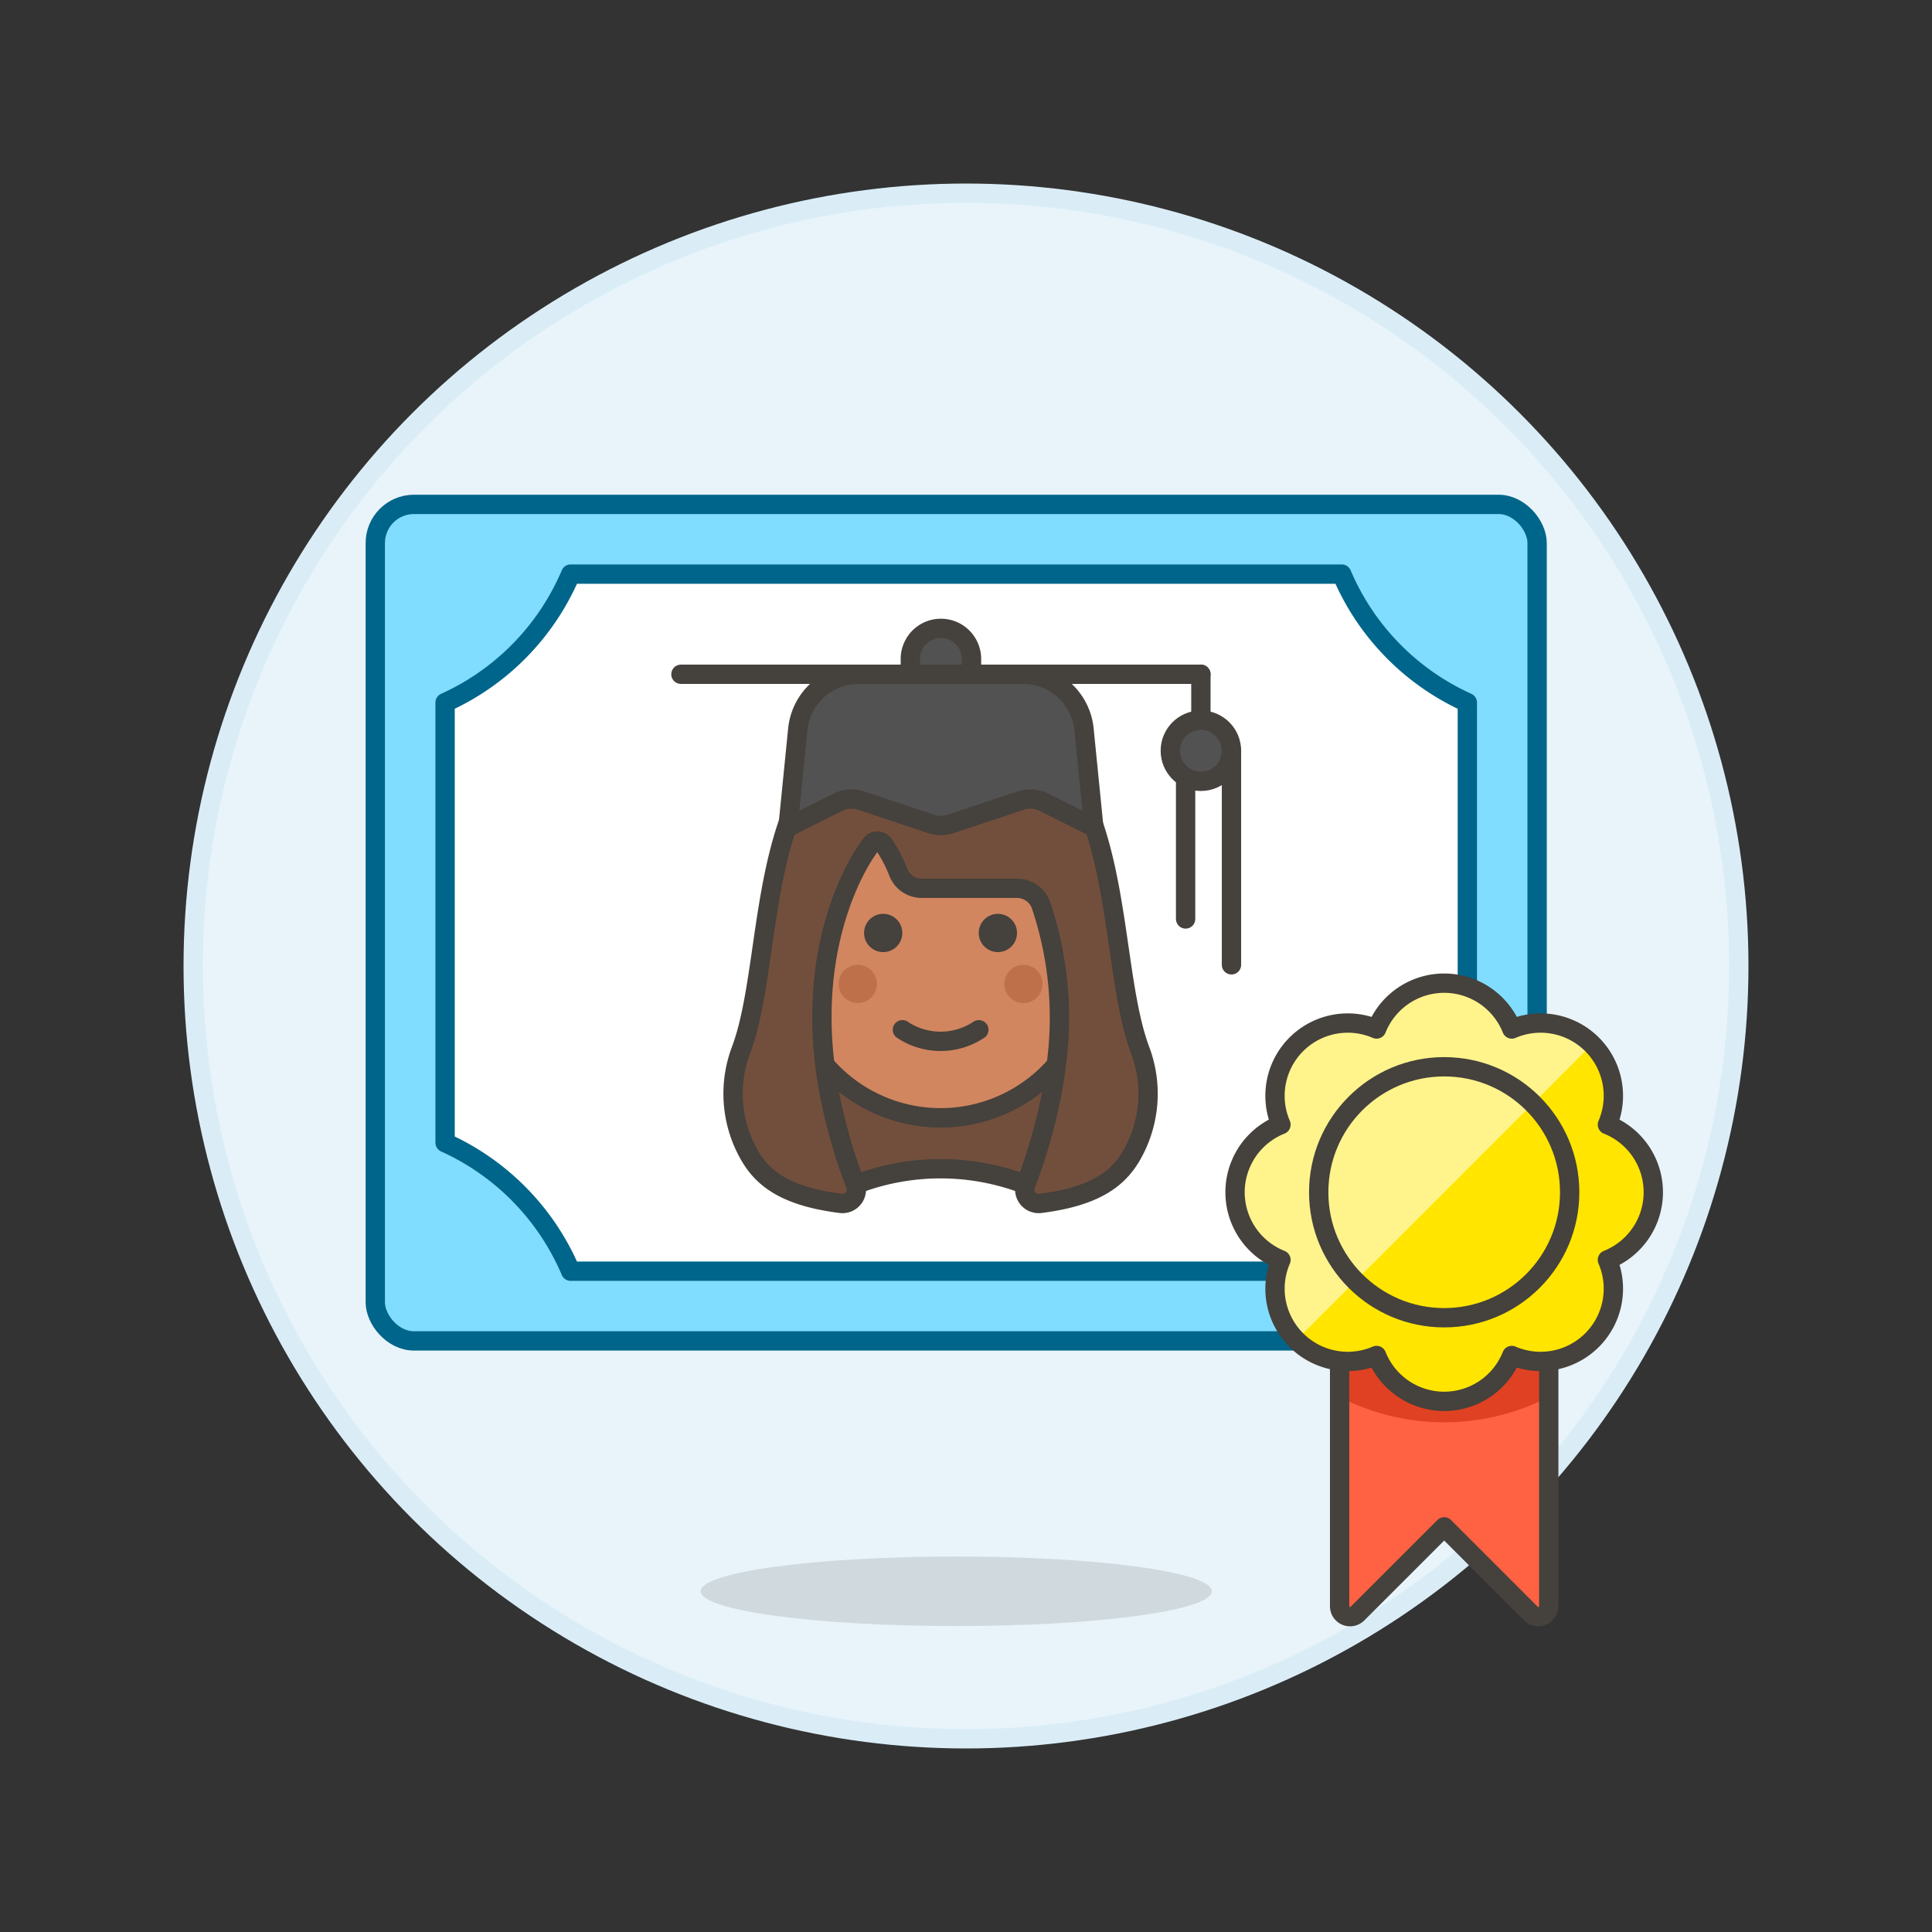
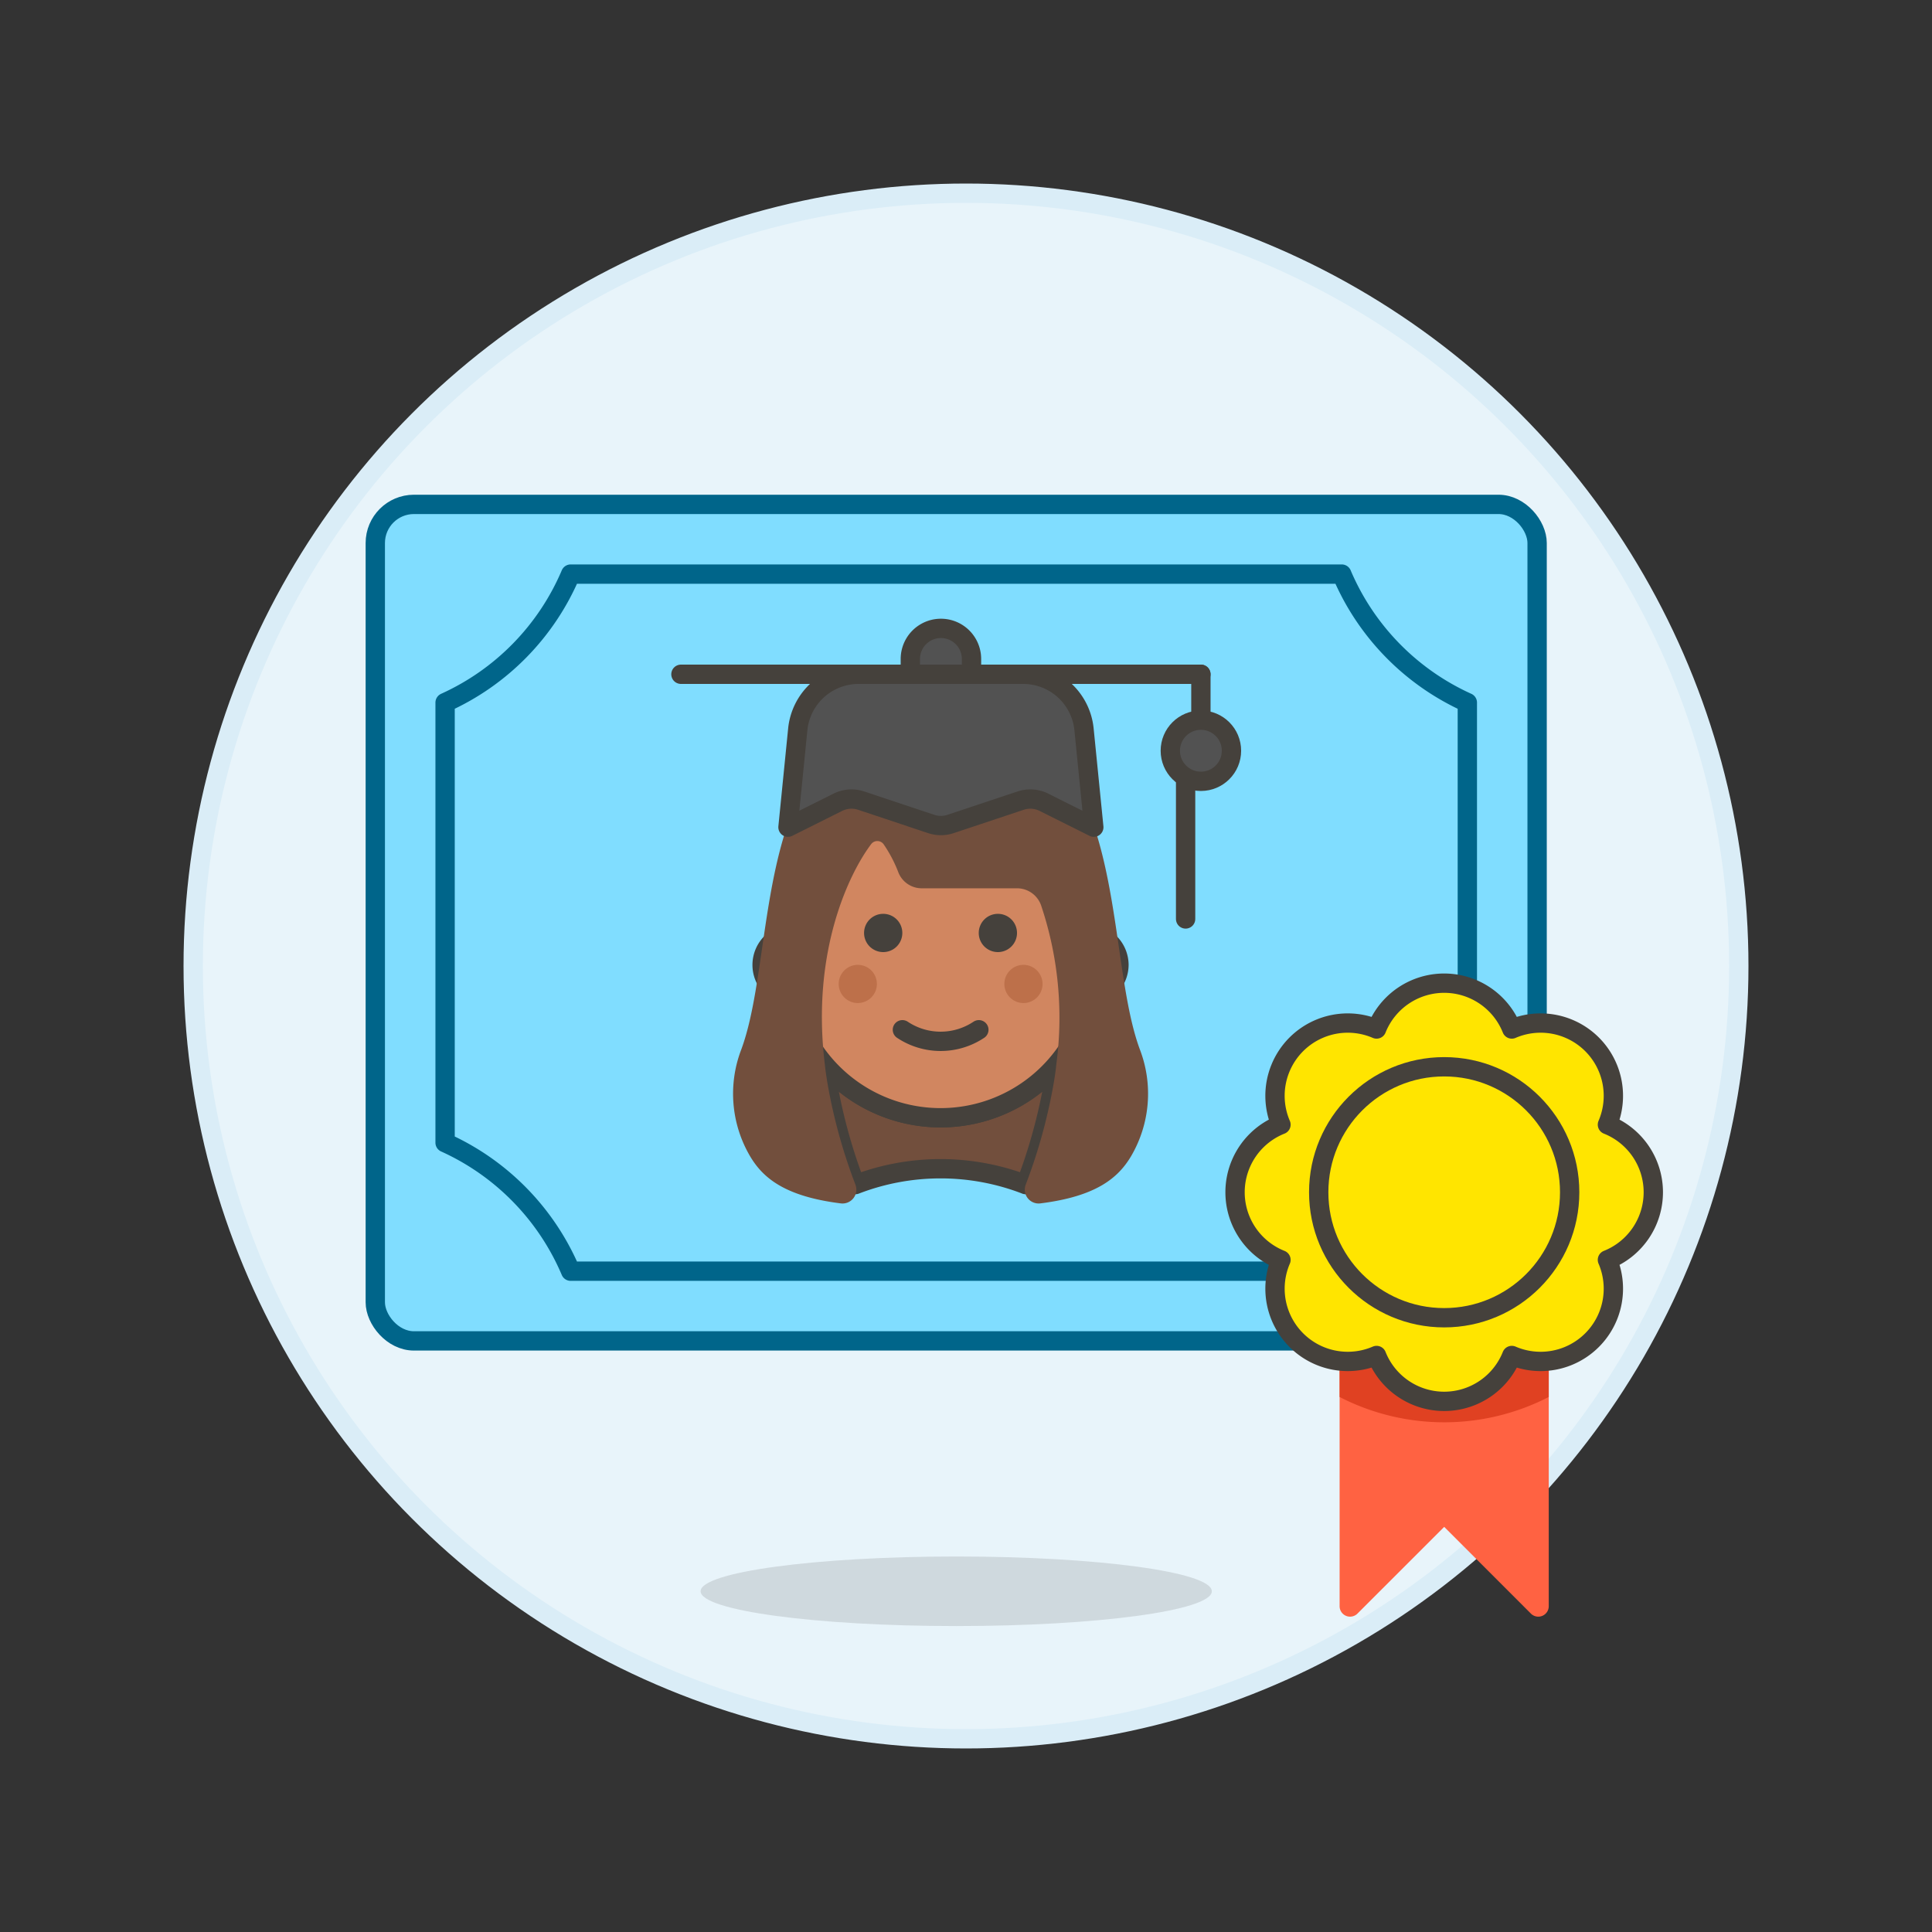
<svg xmlns="http://www.w3.org/2000/svg" viewBox="0 0 100 100">
  <rect x="0" y="0" width="100" height="100" fill="#333333" stroke="none" />
  <g class="nc-icon-wrapper">
    <defs />
    <circle class="a" cx="50" cy="50" r="40" fill="#e8f4fa" stroke="#daedf7" stroke-miterlimit="10" />
    <path class="b" d="M62.724 82.364c0-1-5.923-1.8-13.23-1.8s-13.23.808-13.23 1.8 5.923 1.8 13.23 1.8 13.23-.803 13.23-1.8z" fill="#45413c" opacity="0.15" />
    <rect class="c" x="19.425" y="26.107" width="60.136" height="43.298" rx="2" ry="2" style="" fill="#fffacf" />
    <rect class="d" x="19.425" y="26.107" width="60.136" height="43.298" rx="2" ry="2" fill="#80ddff" stroke="#00658a" stroke-linecap="round" stroke-linejoin="round" />
-     <path class="e" d="M69.449 29.715H29.538a12.784 12.784 0 0 1-6.5 6.652v22.777a12.789 12.789 0 0 1 6.5 6.653h39.911a12.784 12.784 0 0 1 6.5-6.653V36.367a12.778 12.778 0 0 1-6.5-6.652z" style="" fill="#fff" />
    <path class="f" d="M69.449 29.715H29.538a12.784 12.784 0 0 1-6.5 6.652v22.777a12.789 12.789 0 0 1 6.5 6.653h39.911a12.784 12.784 0 0 1 6.5-6.653V36.367a12.778 12.778 0 0 1-6.5-6.652z" stroke="#00658a" stroke-linecap="round" stroke-linejoin="round" fill="none" />
    <path class="g" d="M69.338 67.124v16.012a.541.541 0 0 0 .924.383l4.489-4.488 4.488 4.488a.541.541 0 0 0 .924-.383V67.124z" style="" fill="#ff6242" />
    <path class="h" d="M69.338 72.308a11.836 11.836 0 0 0 10.825 0v-5.184H69.338z" style="" fill="#e04122" />
-     <path class="i" d="M69.338 67.124v16.012a.541.541 0 0 0 .924.383l4.489-4.488 4.488 4.488a.541.541 0 0 0 .924-.383V67.124z" stroke-linecap="round" stroke-linejoin="round" fill="none" stroke="#45413c" />
    <g>
      <path class="j" d="M85.575 61.712a3.766 3.766 0 0 0-2.375-3.5 3.766 3.766 0 0 0-4.949-4.95 3.768 3.768 0 0 0-7 0 3.766 3.766 0 0 0-4.949 4.95 3.766 3.766 0 0 0 0 7 3.766 3.766 0 0 0 4.948 4.948 3.767 3.767 0 0 0 7 0 3.766 3.766 0 0 0 4.95-4.949 3.766 3.766 0 0 0 2.375-3.499z" style="" fill="#ffe500" />
-       <path class="k" d="M82.405 54.057a3.768 3.768 0 0 0-4.154-.8 3.768 3.768 0 0 0-7 0 3.766 3.766 0 0 0-4.949 4.95 3.766 3.766 0 0 0 0 7 3.765 3.765 0 0 0 .8 4.154z" style="" fill="#fff48c" />
      <circle class="i" cx="74.751" cy="61.711" r="6.495" stroke-linecap="round" stroke-linejoin="round" fill="none" stroke="#45413c" />
      <path class="i" d="M85.575 61.711a3.766 3.766 0 0 0-2.375-3.5 3.766 3.766 0 0 0-4.949-4.95 3.768 3.768 0 0 0-7 0 3.766 3.766 0 0 0-4.949 4.95 3.766 3.766 0 0 0 0 7 3.766 3.766 0 0 0 4.949 4.949 3.767 3.767 0 0 0 7 0 3.766 3.766 0 0 0 4.949-4.95 3.766 3.766 0 0 0 2.375-3.499z" stroke-linecap="round" stroke-linejoin="round" fill="none" stroke="#45413c" />
    </g>
    <g>
      <path class="l" d="M53.088 61.314a28.211 28.211 0 0 0 1.333-4.633c.1-.529.194-1.058.247-1.563a7.913 7.913 0 0 1-11.971 0c.053.5.143 1.034.247 1.563a28.2 28.2 0 0 0 1.333 4.632 12.251 12.251 0 0 1 8.811 0z" stroke-linecap="round" stroke-linejoin="round" stroke="#45413c" fill="#724f3d" />
      <path class="m" d="M57.917 49.94a1.626 1.626 0 0 0-1.317-1.583V47.3a7.916 7.916 0 1 0-15.831 0v1.056a1.616 1.616 0 0 0 .166 3.2 7.917 7.917 0 0 0 15.5 0 1.633 1.633 0 0 0 1.482-1.616z" stroke-linecap="round" stroke-linejoin="round" stroke="#45413c" fill="#d18660" />
      <circle class="n" cx="52.974" cy="50.929" r=".989" style="" fill="#bd704a" />
      <circle class="n" cx="44.399" cy="50.929" r=".989" style="" fill="#bd704a" />
      <path class="i" d="M50.665 53.3a3.566 3.566 0 0 1-3.957 0" stroke-linecap="round" stroke-linejoin="round" fill="none" stroke="#45413c" />
      <path class="o" d="M48.682 36.747c10.051 0 8.3 12.131 10.317 17.572a6.392 6.392 0 0 1-.448 5.515c-.664 1.123-1.79 2.088-4.7 2.453a.717.717 0 0 1-.758-.975 28.182 28.182 0 0 0 1.332-4.631c.106-.541.2-1.082.251-1.6a18.224 18.224 0 0 0-.789-8.218 1.32 1.32 0 0 0-1.246-.885h-4.917a1.3 1.3 0 0 1-1.223-.819 6.915 6.915 0 0 0-.766-1.461.4.4 0 0 0-.643-.007c-1.138 1.505-3.111 5.558-2.4 11.39.053.514.145 1.055.251 1.6a28.182 28.182 0 0 0 1.332 4.631.717.717 0 0 1-.758.975c-2.914-.365-4.04-1.33-4.7-2.453a6.389 6.389 0 0 1-.448-5.515c2.016-5.447.261-17.572 10.313-17.572z" style="" fill="#724f3d" />
-       <path class="i" d="M48.682 36.747c10.051 0 8.3 12.131 10.317 17.572a6.392 6.392 0 0 1-.448 5.515c-.664 1.123-1.79 2.088-4.7 2.453a.717.717 0 0 1-.758-.975 28.182 28.182 0 0 0 1.332-4.631c.106-.541.2-1.082.251-1.6a18.224 18.224 0 0 0-.789-8.218 1.32 1.32 0 0 0-1.246-.885h-4.917a1.3 1.3 0 0 1-1.223-.819 6.915 6.915 0 0 0-.766-1.461.4.4 0 0 0-.643-.007c-1.138 1.505-3.111 5.558-2.4 11.39.053.514.145 1.055.251 1.6a28.182 28.182 0 0 0 1.332 4.631.717.717 0 0 1-.758.975c-2.914-.365-4.04-1.33-4.7-2.453a6.389 6.389 0 0 1-.448-5.515c2.016-5.447.261-17.572 10.313-17.572z" stroke-linecap="round" stroke-linejoin="round" fill="none" stroke="#45413c" />
      <path class="p" d="M45.714 47.3a.99.99 0 1 0 .99.989.989.989 0 0 0-.99-.989z" style="" fill="#45413c" />
      <path class="p" d="M51.651 47.3a.99.99 0 1 0 .989.989.989.989 0 0 0-.989-.989z" style="" fill="#45413c" />
      <g>
        <path class="q" d="M52.96 34.9h-8.517a3.166 3.166 0 0 0-3.151 2.851l-.506 5.064 2.58-1.289a1.579 1.579 0 0 1 1.208-.086l3.626 1.209a1.587 1.587 0 0 0 1 0l3.627-1.209a1.582 1.582 0 0 1 1.209.086l2.579 1.289-.506-5.064A3.166 3.166 0 0 0 52.96 34.9z" stroke-linecap="round" stroke-linejoin="round" stroke="#45413c" fill="#525252" />
        <path class="i" d="M35.245 34.9h26.913" stroke-linecap="round" stroke-linejoin="round" fill="none" stroke="#45413c" />
        <path class="q" d="M50.285 34.108a1.583 1.583 0 0 0-3.166 0v.792h3.166z" stroke-linecap="round" stroke-linejoin="round" stroke="#45413c" fill="#525252" />
-         <path class="i" d="M63.741 49.939V38.858" stroke-linecap="round" stroke-linejoin="round" fill="none" stroke="#45413c" />
        <path class="i" d="M61.367 47.565v-8.707" stroke-linecap="round" stroke-linejoin="round" fill="none" stroke="#45413c" />
        <path class="i" d="M62.158 37.275V34.9" stroke-linecap="round" stroke-linejoin="round" fill="none" stroke="#45413c" />
        <circle class="q" cx="62.158" cy="38.858" r="1.583" stroke-linecap="round" stroke-linejoin="round" stroke="#45413c" fill="#525252" />
      </g>
    </g>
  </g>
</svg>